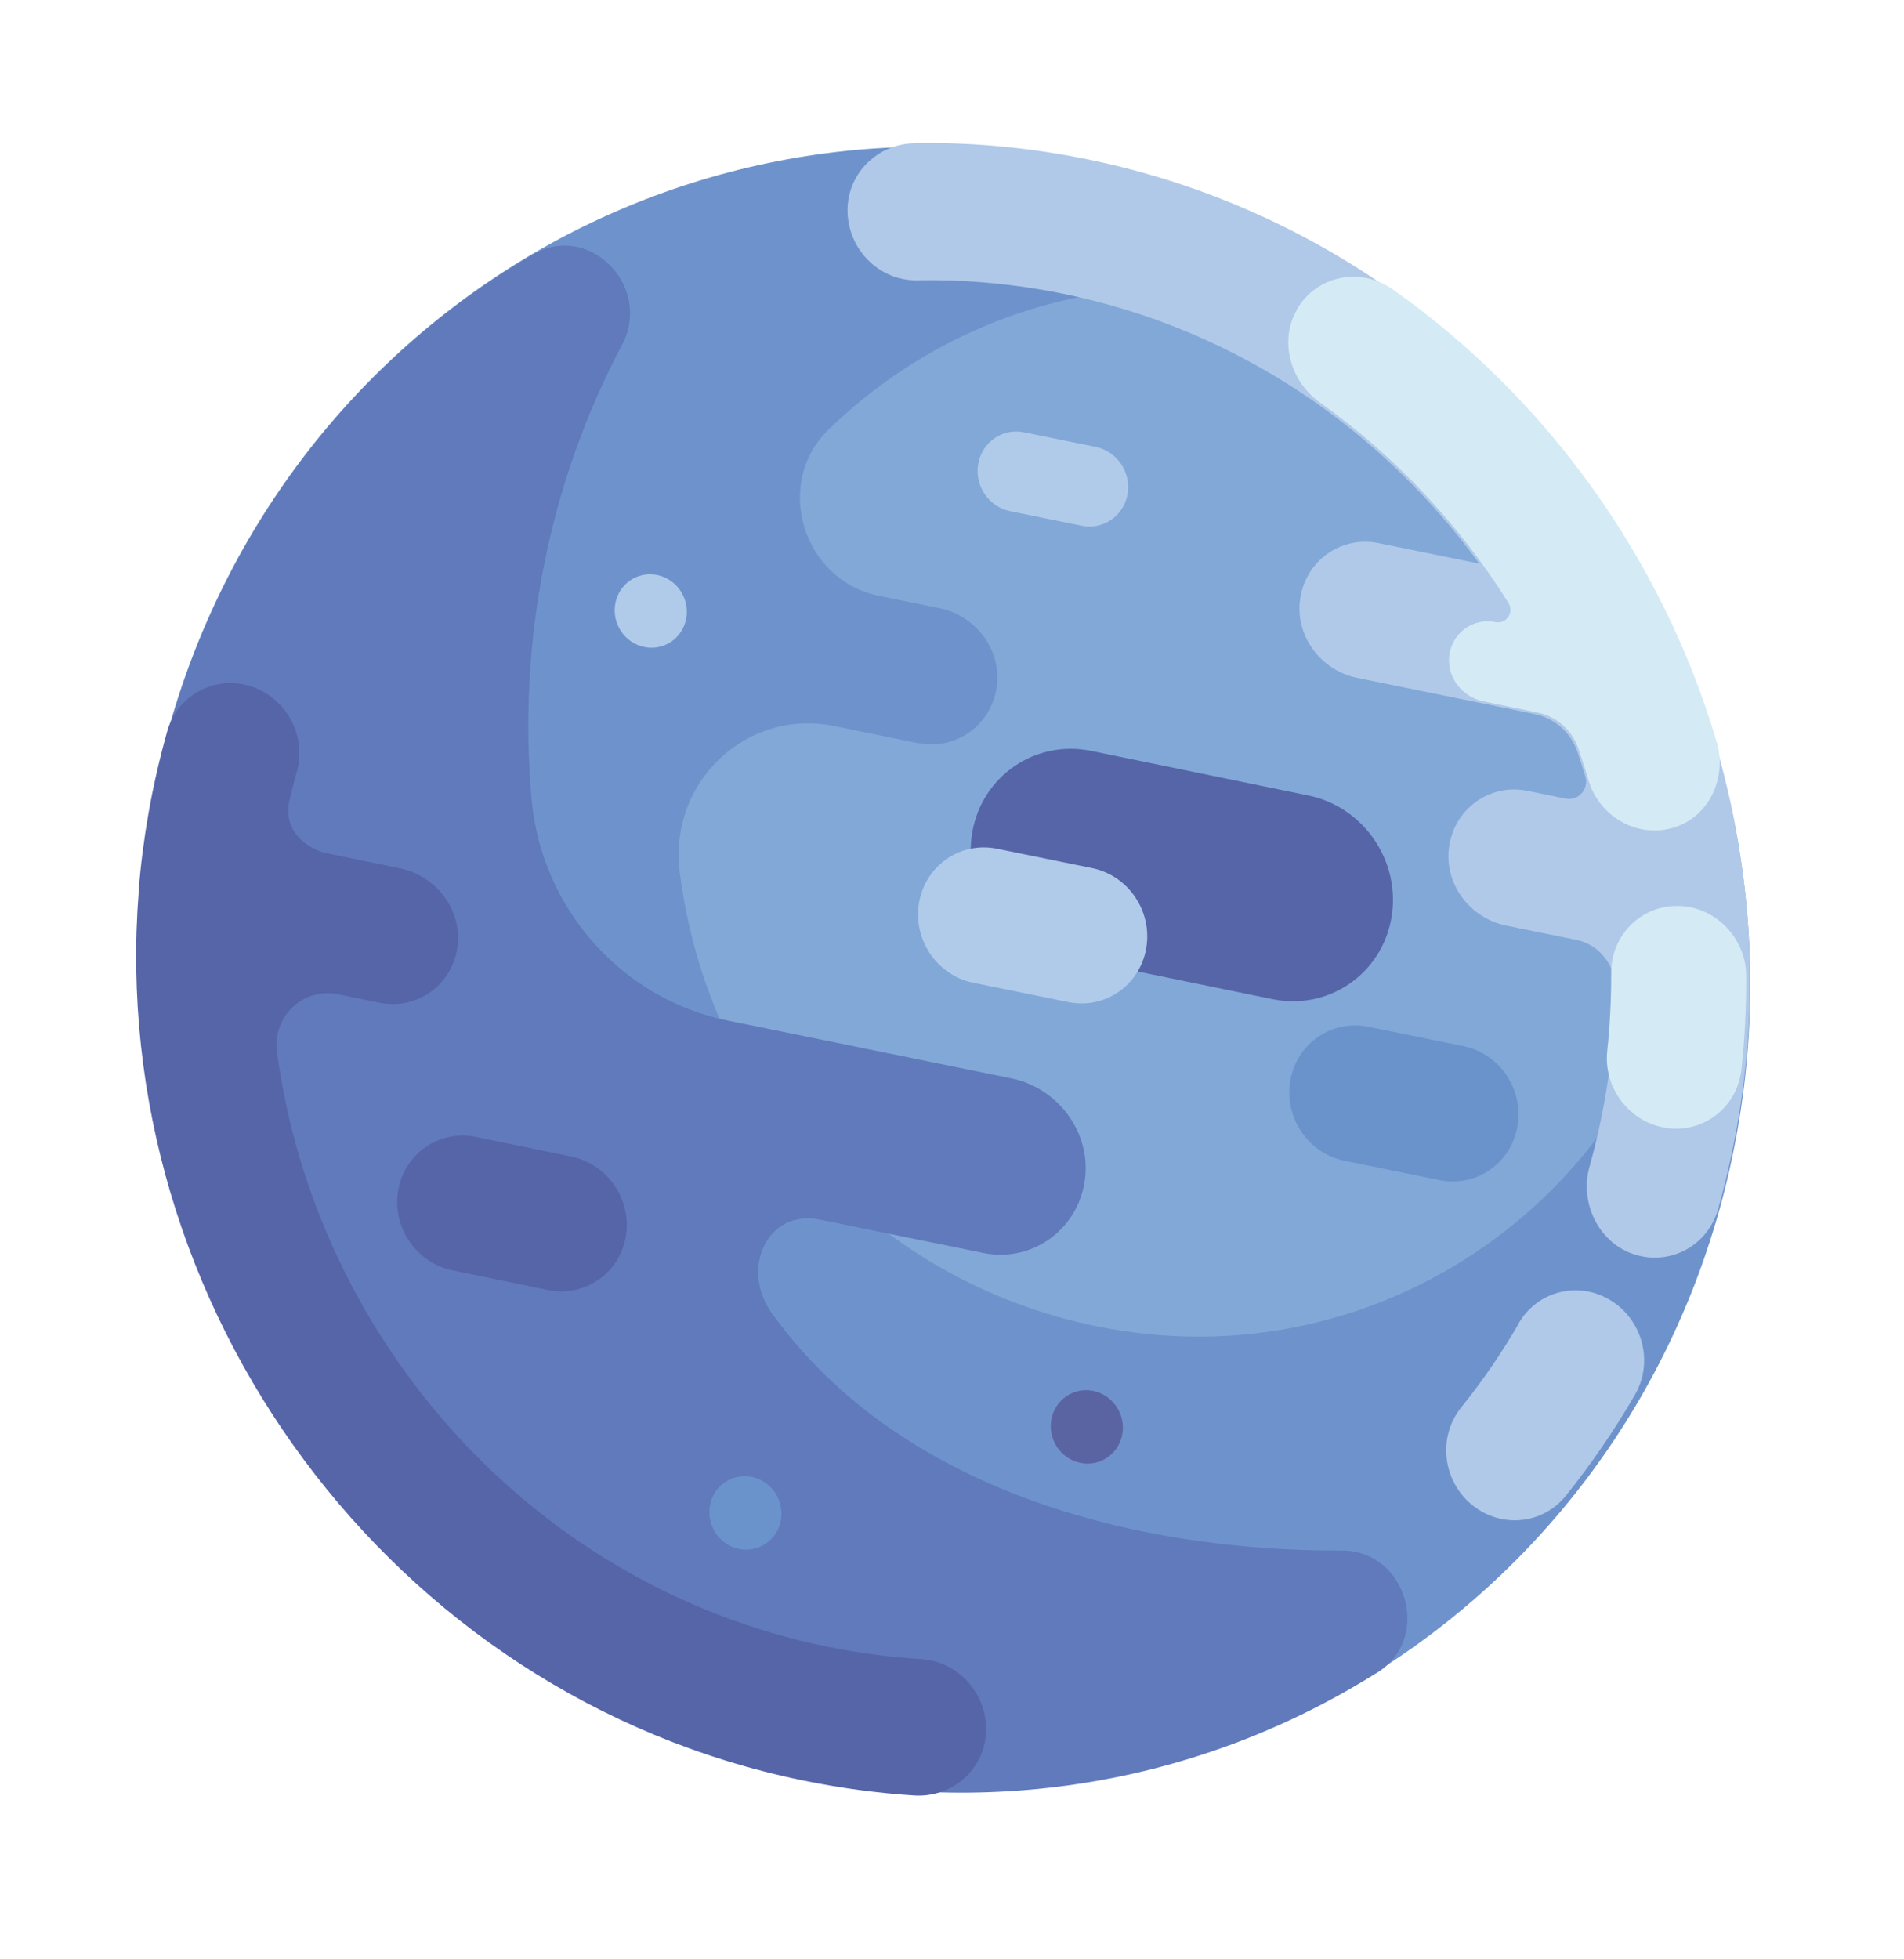
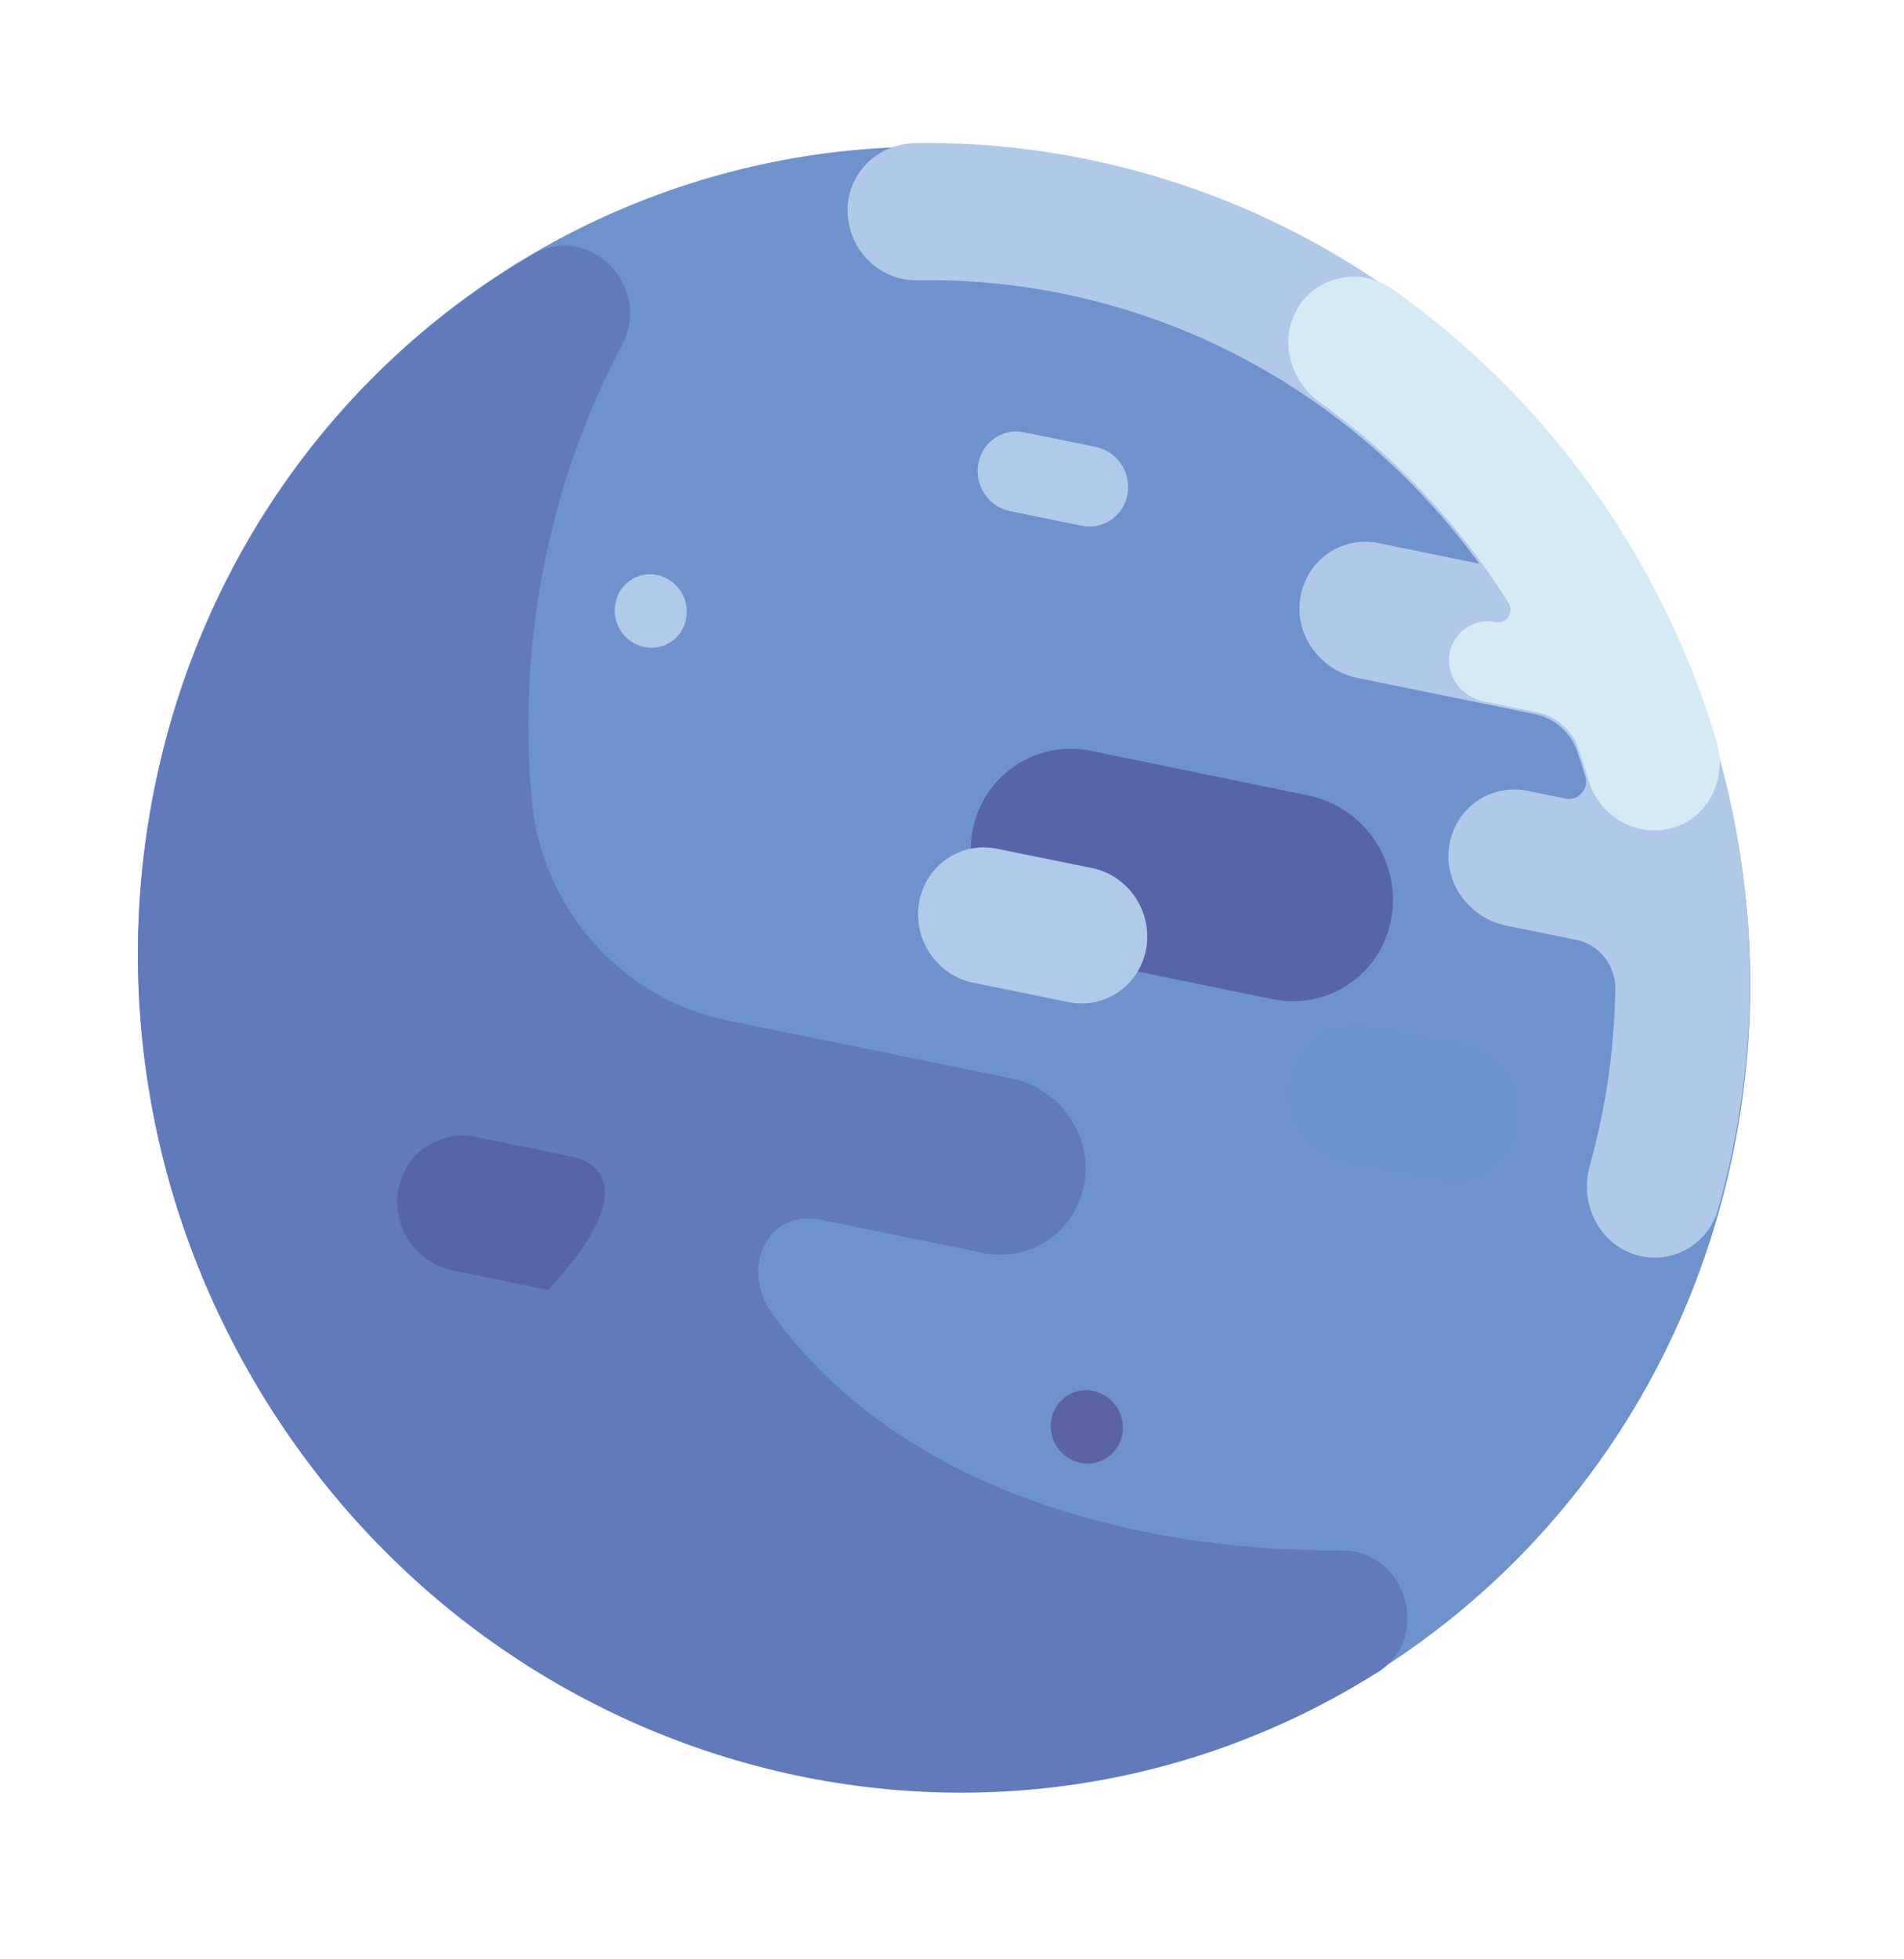
<svg xmlns="http://www.w3.org/2000/svg" width="69" height="71" viewBox="0 0 69 71" fill="none">
  <path d="M29.04 64.338C13.163 61.102 2.608 45.397 5.465 29.261C8.322 13.125 23.508 2.667 39.385 5.903C55.261 9.139 65.816 24.843 62.959 40.98C60.102 57.116 44.916 67.574 29.04 64.338Z" fill="#6E93CC" />
-   <path d="M33.282 26.924C34.657 27.204 35.972 26.249 36.131 24.816C36.276 23.505 35.334 22.3 34.059 22.04L31.85 21.59C29.097 21.029 28.018 17.531 30.018 15.577C34.291 11.409 40.493 9.431 46.828 10.896C56.55 13.144 63.039 22.925 61.427 32.883C59.732 43.333 49.965 50.143 39.744 48.06C31.645 46.409 25.689 39.83 24.635 31.621C24.215 28.342 27.05 25.662 30.233 26.311L33.277 26.931L33.278 26.924L33.282 26.924Z" fill="#82A8D8" />
  <path d="M18.589 9.664C18.83 9.511 19.074 9.363 19.322 9.22C21.354 8.031 23.659 10.386 22.544 12.493C19.897 17.493 18.752 23.239 19.266 28.968C19.621 32.925 22.54 36.201 26.37 36.981L36.653 39.077C38.361 39.425 39.583 41.08 39.306 42.824C39.024 44.599 37.371 45.756 35.636 45.403L29.719 44.197C27.797 43.805 26.813 45.978 27.982 47.602C32.582 53.978 41.065 56.22 48.626 56.186C50.969 56.175 51.907 59.35 49.932 60.595C49.906 60.61 49.883 60.626 49.857 60.64C36.229 69.172 18.178 64.677 9.54 50.602C0.902 36.526 4.952 18.198 18.58 9.666L18.588 9.668L18.589 9.664Z" fill="#607ABC" />
-   <path d="M55.037 47.951C55.714 46.779 57.206 46.404 58.37 47.122C59.535 47.836 59.927 49.367 59.251 50.539C58.511 51.819 57.665 53.053 56.743 54.203C56.163 54.922 55.261 55.215 54.413 55.042C54.022 54.962 53.645 54.784 53.316 54.507C52.269 53.623 52.106 52.054 52.951 51.005C53.721 50.047 54.426 49.023 55.041 47.955L55.037 47.955L55.037 47.951Z" fill="#B0C9E9" />
  <path d="M33.141 5.185C35.221 5.149 37.323 5.348 39.39 5.769C48.924 7.712 56.55 14.185 60.487 22.541C60.654 22.785 60.776 23.056 60.853 23.342C63.18 28.675 64.029 34.719 62.95 40.818C62.77 41.831 62.535 42.844 62.259 43.825C61.911 45.049 60.705 45.771 59.491 45.524C59.411 45.508 59.331 45.487 59.252 45.463C57.947 45.06 57.231 43.595 57.604 42.275C57.828 41.481 58.012 40.663 58.158 39.841C58.395 38.502 58.517 37.163 58.537 35.839C58.55 34.982 57.958 34.228 57.131 34.059L54.575 33.538C53.3 33.279 52.359 32.074 52.504 30.764C52.663 29.328 53.977 28.377 55.352 28.657L56.733 28.939C57.196 29.033 57.592 28.593 57.451 28.133C57.358 27.831 57.26 27.529 57.159 27.23C56.918 26.531 56.322 26.018 55.614 25.874L49.177 24.562C47.902 24.302 46.961 23.097 47.106 21.787C47.265 20.351 48.58 19.4 49.954 19.68L53.609 20.425C50.048 15.539 44.781 11.919 38.519 10.643C36.774 10.288 34.999 10.123 33.244 10.157C31.851 10.184 30.691 9.011 30.715 7.572C30.739 6.249 31.831 5.213 33.132 5.191L33.141 5.185Z" fill="#B0C9E9" />
  <path d="M48.723 42.062L52.169 42.763C53.49 43.032 54.753 42.163 54.991 40.822C55.228 39.482 54.351 38.177 53.029 37.907L49.584 37.206C48.262 36.937 46.999 37.807 46.762 39.147C46.524 40.487 47.401 41.793 48.723 42.062Z" fill="#6A93CC" />
  <path d="M46.989 11.228C47.701 9.982 49.297 9.659 50.469 10.484C56.08 14.443 60.247 20.261 62.21 26.877C62.591 28.154 61.963 29.538 60.739 29.962C60.316 30.108 59.883 30.128 59.476 30.044C58.596 29.863 57.838 29.2 57.564 28.266C57.45 27.873 57.323 27.485 57.191 27.103C56.96 26.444 56.393 25.957 55.721 25.819L53.755 25.415C53.018 25.263 52.453 24.583 52.515 23.823C52.583 22.956 53.37 22.374 54.195 22.544C54.59 22.625 54.881 22.19 54.664 21.844C52.889 19.012 50.571 16.532 47.837 14.589C46.761 13.824 46.35 12.36 46.993 11.233L46.989 11.228Z" fill="#D4EBF5" />
-   <path d="M60.819 32.827C62.171 32.855 63.273 33.99 63.281 35.359C63.287 36.486 63.23 37.628 63.109 38.749C62.963 40.107 61.754 41.061 60.413 40.878C60.359 40.867 60.304 40.86 60.251 40.849C58.995 40.59 58.108 39.387 58.245 38.084C58.345 37.148 58.392 36.198 58.389 35.261C58.382 33.888 59.471 32.8 60.823 32.828L60.819 32.827Z" fill="#D4EBF5" />
-   <path d="M5.027 32.244C5.1 31.326 5.218 30.404 5.379 29.484C5.556 28.474 5.789 27.464 6.063 26.487C6.435 25.183 7.791 24.46 9.08 24.867C10.376 25.278 11.123 26.667 10.756 27.971C10.665 28.287 10.581 28.607 10.504 28.93C10.128 30.486 11.754 30.901 11.754 30.901L14.503 31.467C15.782 31.73 16.728 32.934 16.587 34.241C16.431 35.674 15.116 36.618 13.738 36.334L12.259 36.03C10.992 35.769 9.864 36.829 10.038 38.128C11.439 48.523 19.272 57.466 29.949 59.663C31.086 59.897 32.24 60.05 33.382 60.12C34.776 60.202 35.859 61.463 35.724 62.892C35.602 64.203 34.435 65.145 33.132 65.062C31.83 64.979 30.435 64.793 29.099 64.517C14.144 61.44 3.842 47.337 5.027 32.309C5.031 32.285 5.032 32.261 5.031 32.241L5.027 32.24L5.027 32.244Z" fill="#5665A8" />
  <path d="M38.248 34.592L46.114 36.206C48.134 36.621 50.065 35.305 50.423 33.267C50.781 31.228 49.435 29.24 47.412 28.825L39.545 27.21C37.526 26.796 35.594 28.112 35.236 30.15C34.878 32.188 36.224 34.177 38.248 34.592Z" fill="#5665A8" />
-   <path d="M16.404 46.035L19.856 46.744C21.181 47.016 22.443 46.154 22.677 44.819C22.911 43.485 22.029 42.182 20.705 41.91L17.252 41.2C15.928 40.928 14.666 41.791 14.432 43.125C14.197 44.459 15.079 45.763 16.404 46.035Z" fill="#5665A8" />
+   <path d="M16.404 46.035L19.856 46.744C22.911 43.485 22.029 42.182 20.705 41.91L17.252 41.2C15.928 40.928 14.666 41.791 14.432 43.125C14.197 44.459 15.079 45.763 16.404 46.035Z" fill="#5665A8" />
  <path d="M35.27 35.611L38.716 36.312C40.037 36.582 41.3 35.712 41.537 34.371C41.775 33.031 40.898 31.726 39.576 31.457L36.13 30.755C34.809 30.486 33.546 31.356 33.309 32.696C33.071 34.036 33.948 35.342 35.27 35.611Z" fill="#B0CBEA" />
  <path d="M36.602 18.522L39.202 19.051C39.977 19.209 40.721 18.697 40.861 17.909C41.001 17.12 40.484 16.352 39.709 16.194L37.108 15.665C36.333 15.507 35.589 16.019 35.45 16.807C35.31 17.595 35.826 18.364 36.602 18.522Z" fill="#B0CBEA" />
  <path d="M23.352 23.446C22.641 23.301 22.169 22.6 22.297 21.879C22.424 21.158 23.104 20.691 23.814 20.836C24.525 20.981 24.997 21.682 24.869 22.403C24.742 23.124 24.062 23.591 23.352 23.446Z" fill="#B0CBEA" />
-   <path d="M26.782 56.128C26.071 55.983 25.599 55.281 25.726 54.561C25.854 53.84 26.533 53.373 27.244 53.518C27.954 53.662 28.427 54.364 28.299 55.085C28.172 55.806 27.492 56.273 26.782 56.128Z" fill="#6A93CC" />
  <path d="M39.155 53.011C38.444 52.867 37.972 52.165 38.099 51.444C38.227 50.723 38.906 50.256 39.617 50.401C40.327 50.546 40.8 51.248 40.672 51.968C40.545 52.689 39.865 53.156 39.155 53.011Z" fill="#5B64A2" />
</svg>